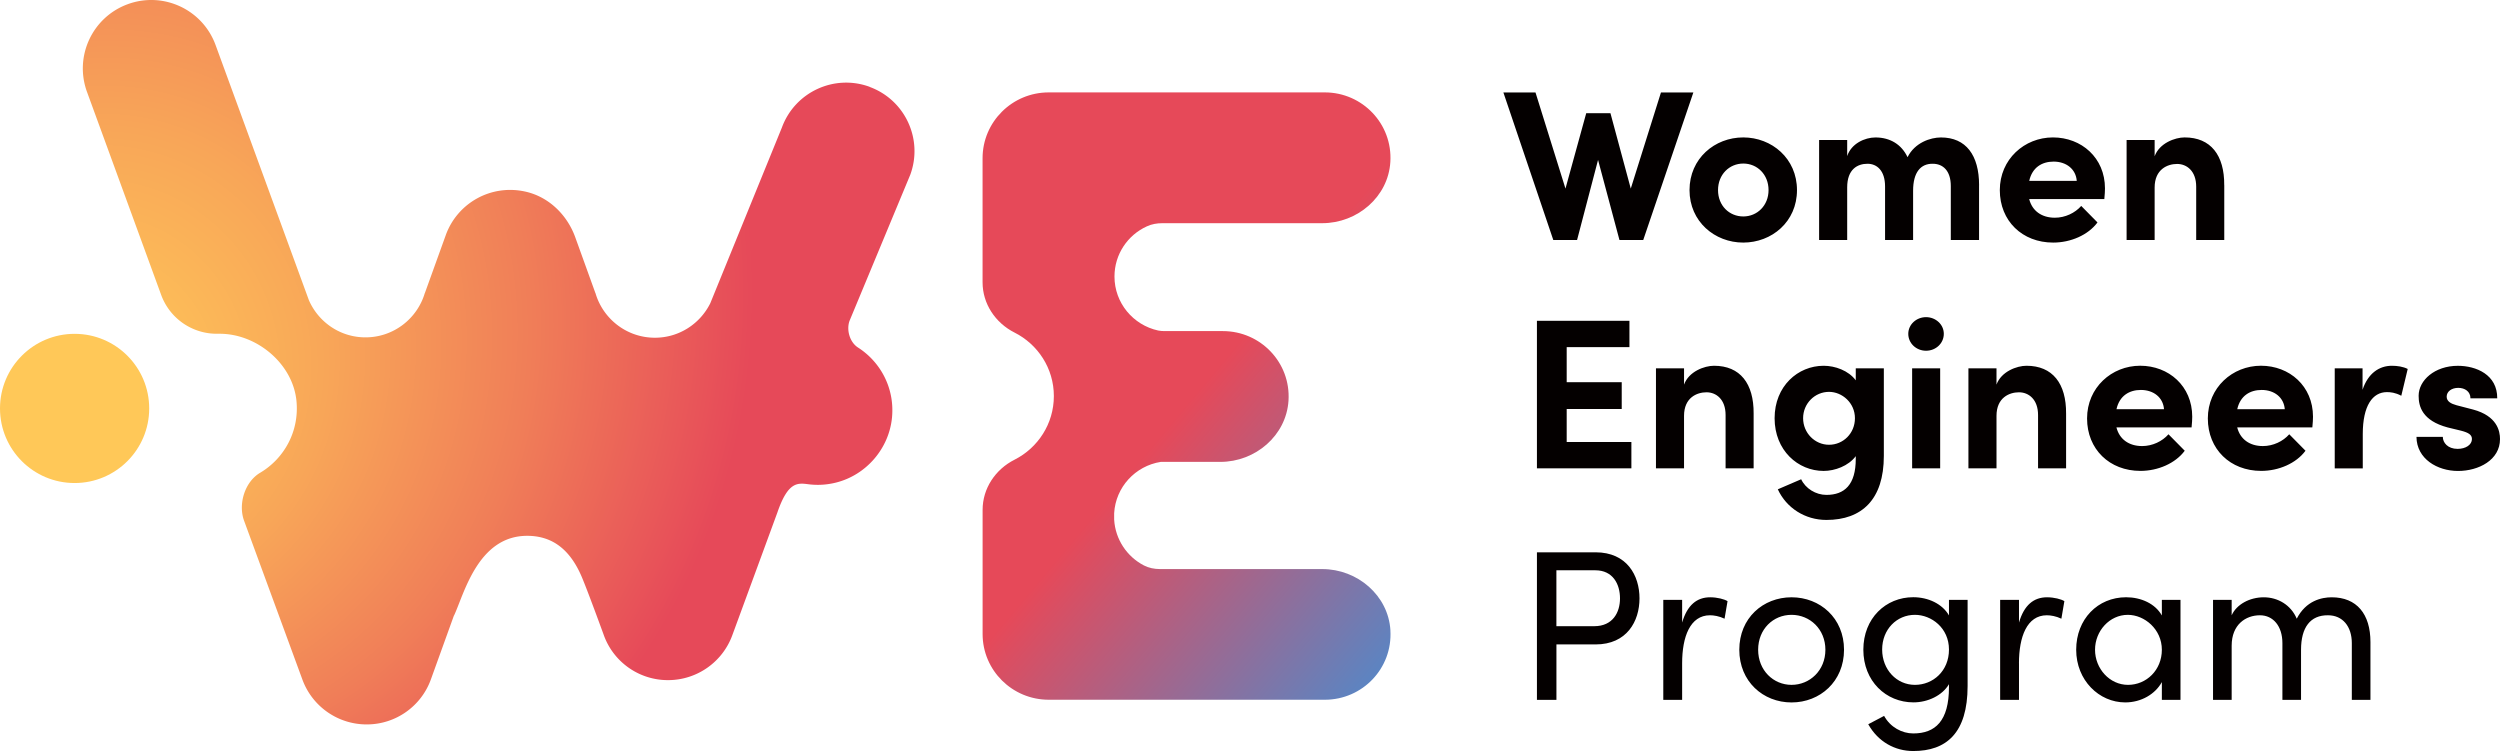
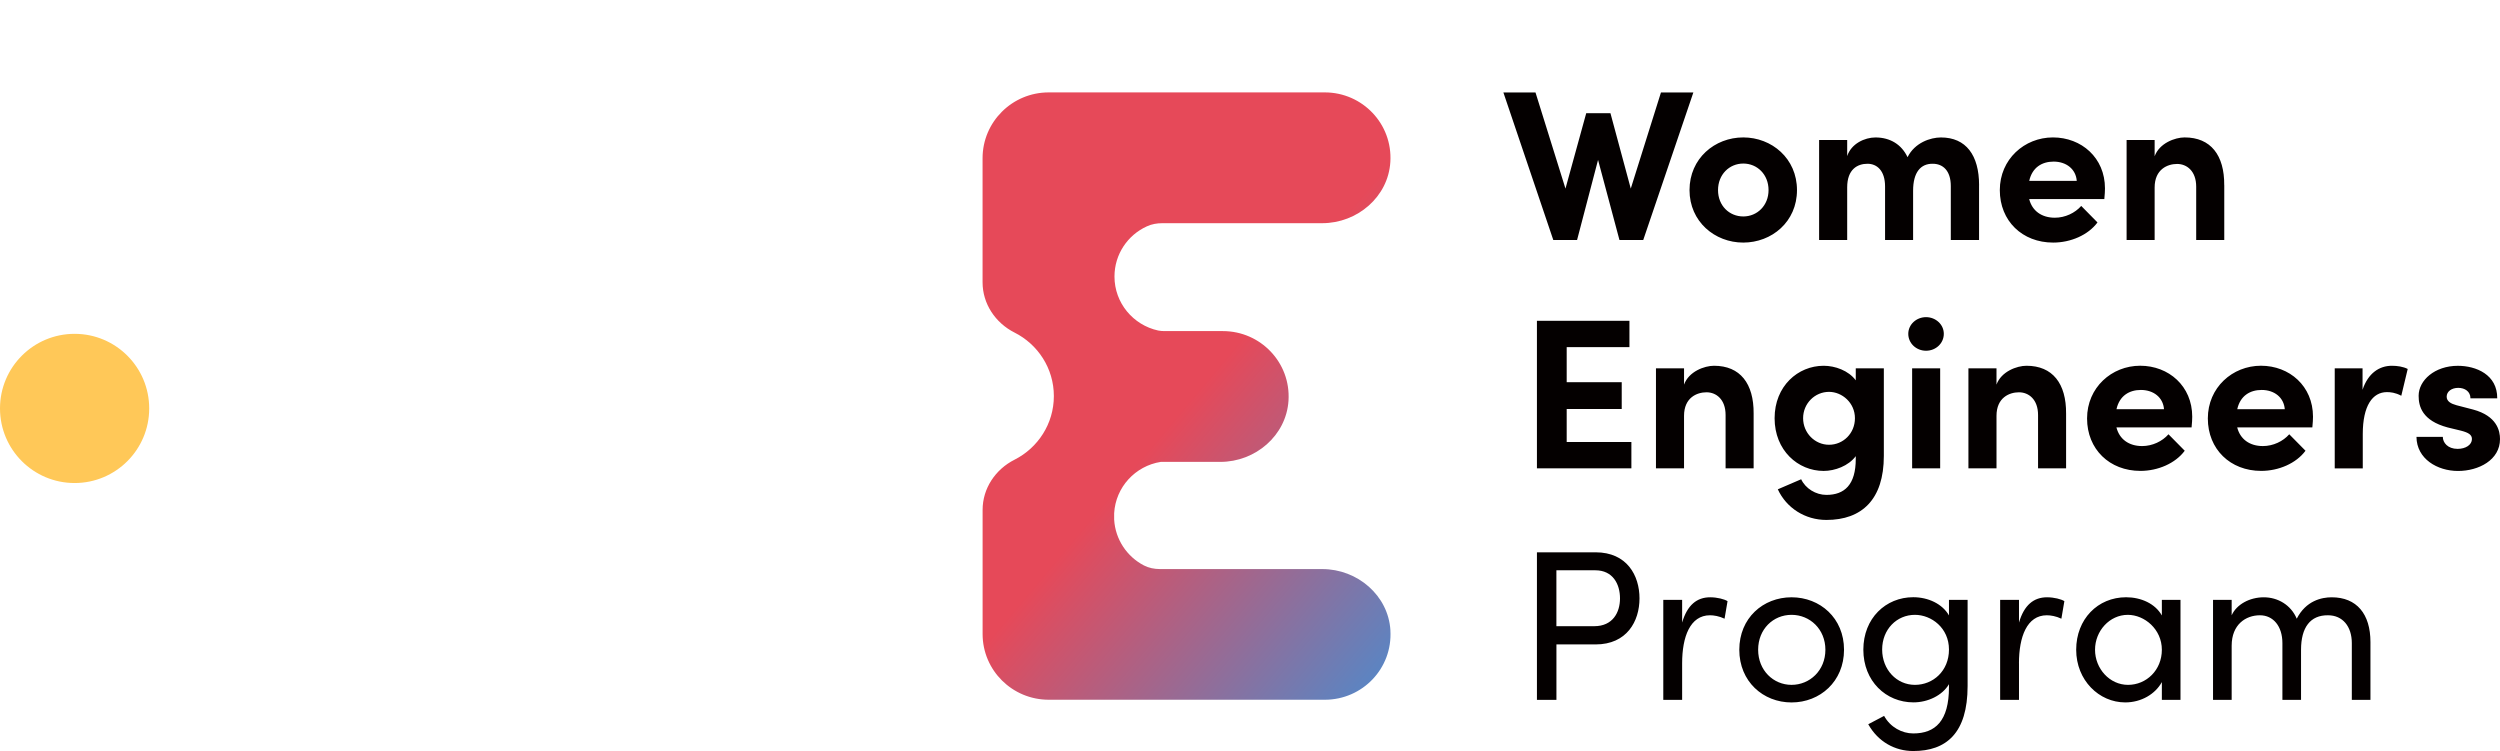
<svg xmlns="http://www.w3.org/2000/svg" data-name="レイヤー 2" viewBox="0 0 693.69 208.4">
  <defs>
    <radialGradient id="a" data-name="名称未設定グラデーション 3" cx="38.73" cy="82.08" fx="22.42" fy="112.2" r="170.47" gradientTransform="matrix(.999 .041 -.043 1.039 3.58 -5.12)" gradientUnits="userSpaceOnUse">
      <stop offset="0" stop-color="#ffc858" />
      <stop offset=".14" stop-color="#fdbf58" />
      <stop offset=".37" stop-color="#f8a658" />
      <stop offset=".67" stop-color="#f07e58" />
      <stop offset="1" stop-color="#e64959" />
    </radialGradient>
    <linearGradient id="b" data-name="名称未設定グラデーション 2" x1="399.36" y1="168.71" x2="266.61" y2="57.32" gradientUnits="userSpaceOnUse">
      <stop offset="0" stop-color="#5a85c3" />
      <stop offset=".52" stop-color="#e64959" />
    </linearGradient>
  </defs>
  <g data-name="レイヤー 2">
    <path d="M460.9 25.65h8.97l-13.91 40.94h-6.6l-5.94-22.22-5.82 22.22H431l-13.85-40.94h8.91l8.32 26.68 5.76-20.92h6.72l5.64 20.92 8.38-26.68zm7.9 27.1c0-8.79 7.01-14.62 14.91-14.62s14.91 5.82 14.91 14.62-7.01 14.56-14.91 14.56-14.91-5.82-14.91-14.56zm21.93 0c0-4.34-3.15-7.37-7.01-7.37s-7.01 3.03-7.01 7.37 3.15 7.31 7.01 7.31 7.01-3.03 7.01-7.31zm58.41-1.37v15.21h-7.84V51.62c0-4.34-2.26-6.18-4.99-6.18-3.33-.06-5.47 2.32-5.47 7.49V66.6h-7.78V51.74c0-4.4-2.26-6.3-4.87-6.3-2.79 0-5.64 1.54-5.64 6.54V66.6h-7.79V38.85h7.79v4.46c1.13-3.45 4.87-5.17 7.84-5.17 4.1 0 7.25 1.96 8.91 5.47 2.02-4.04 6.36-5.47 9.27-5.47 6.95 0 10.58 4.93 10.58 13.25zm34.77 3.86h-20.86c.83 3.27 3.45 5.17 7.13 5.17 2.85 0 5.59-1.31 7.31-3.27l4.51 4.58c-2.61 3.51-7.43 5.59-12.3 5.59-8.56 0-14.8-6-14.8-14.56s6.83-14.62 14.74-14.62 14.44 5.64 14.44 14.14c0 .77-.06 1.72-.18 2.97zm-7.66-5.05c-.24-3.27-2.91-5.35-6.42-5.35-3.21 0-5.94 1.6-6.77 5.35h13.19zm40.93 1.19v15.21h-7.79v-14.8c0-4.34-2.61-6.3-5.29-6.3s-6.24 1.49-6.24 6.54v14.56h-7.78V38.84h7.78v4.52c1.31-3.63 5.64-5.23 8.32-5.23 7.25 0 11.05 4.93 10.99 13.25zm-182.46 71.26h17.95v7.31h-26.21V89.01h25.67v7.31h-17.41v9.74h15.27v7.43h-15.27v9.15zm51.87-7.9v15.21h-7.78v-14.8c0-4.34-2.61-6.3-5.29-6.3s-6.24 1.48-6.24 6.54v14.56h-7.79V102.2h7.79v4.52c1.31-3.63 5.64-5.23 8.32-5.23 7.25 0 11.05 4.93 10.99 13.25zm28.35-12.54h7.78v24.3c0 12.12-6.12 17.77-15.93 17.77-5.94 0-11.11-3.33-13.49-8.5l6.48-2.79c1.19 2.55 4.04 4.34 7.01 4.34 4.99 0 8.14-2.79 8.14-9.98v-.77c-2.02 2.73-5.82 4.1-8.91 4.1-7.13 0-13.61-5.7-13.61-14.62s6.48-14.56 13.61-14.56c3.15 0 6.89 1.31 8.91 4.04v-3.33zm-.24 13.84c0-4.28-3.57-7.31-7.19-7.31-3.92 0-7.19 3.21-7.19 7.31s3.27 7.37 7.19 7.37 7.19-3.15 7.19-7.37zm14.8-23.41c0-2.61 2.26-4.63 4.93-4.63s4.93 2.02 4.93 4.63-2.2 4.69-4.93 4.69-4.93-2.08-4.93-4.69zm1.07 37.32V102.2h7.78v27.75h-7.78zm42.72-15.21v15.21h-7.78v-14.8c0-4.34-2.61-6.3-5.29-6.3s-6.24 1.48-6.24 6.54v14.56h-7.79V102.2h7.79v4.52c1.31-3.63 5.64-5.23 8.32-5.23 7.25 0 11.05 4.93 10.99 13.25zm34.83 3.86h-20.86c.83 3.27 3.45 5.17 7.13 5.17 2.85 0 5.59-1.31 7.31-3.27l4.51 4.57c-2.61 3.51-7.43 5.59-12.3 5.59-8.56 0-14.8-6-14.8-14.56s6.83-14.62 14.74-14.62 14.44 5.64 14.44 14.14c0 .77-.06 1.72-.18 2.97zm-7.66-5.05c-.24-3.27-2.91-5.35-6.42-5.35-3.21 0-5.94 1.6-6.77 5.35h13.19zm41.17 5.05h-20.86c.83 3.27 3.45 5.17 7.13 5.17 2.85 0 5.59-1.31 7.31-3.27l4.51 4.57c-2.61 3.51-7.43 5.59-12.3 5.59-8.56 0-14.8-6-14.8-14.56s6.83-14.62 14.74-14.62 14.44 5.64 14.44 14.14c0 .77-.06 1.72-.18 2.97zm-7.66-5.05c-.24-3.27-2.91-5.35-6.42-5.35-3.21 0-5.94 1.6-6.77 5.35h13.19zm34.11-11.17l-1.78 7.43c-1.66-.89-3.03-1.01-3.98-1.01-3.98 0-6.71 3.74-6.71 11.65v9.51h-7.78v-27.75h7.72v5.94c1.54-4.64 4.69-6.66 8.14-6.66 1.48 0 3.15.24 4.4.89zm2.43 18.84h7.31c0 1.6 1.37 3.33 4.1 3.33 2.26 0 3.98-1.13 3.98-2.73 0-1.19-.95-1.78-3.03-2.32l-3.68-.89c-7.13-1.9-8.08-5.88-8.08-8.79 0-4.28 4.46-8.32 10.88-8.32 5.05 0 10.99 2.44 10.93 9.03h-7.43c0-1.9-1.55-2.91-3.39-2.91s-3.21 1.01-3.21 2.44c0 1.31 1.19 1.96 2.73 2.38l4.58 1.19c6.66 1.78 7.49 5.94 7.49 8.2 0 5.82-5.94 8.85-11.65 8.85s-11.47-3.33-11.53-9.45zm-227.77 32.03c8.68 0 12.18 6.42 12.18 12.78s-3.51 12.78-12.18 12.78h-10.87v15.39h-5.41v-40.94h16.28zm-.36 20.5c5.11 0 7.13-3.8 7.13-7.72s-1.96-7.79-6.83-7.79h-10.82v15.51h10.52zm36.97-6.95l-.83 4.87c-1.48-.71-2.97-.95-4.04-.95-5.53 0-7.73 6-7.73 13.31v10.16h-5.23v-27.75h5.23v6.3c1.43-4.87 4.1-7.01 7.78-7.01 1.96 0 3.98.53 4.81 1.07zm3.26 13.49c0-8.8 6.6-14.56 14.5-14.56s14.56 5.76 14.56 14.56-6.66 14.62-14.56 14.62-14.5-5.82-14.5-14.62zm23.89 0c0-5.7-4.28-9.69-9.39-9.69s-9.27 3.98-9.27 9.69 4.22 9.74 9.27 9.74 9.39-3.98 9.39-9.74zm34.29-13.85h5.17v23.89c0 13.13-5.94 18.06-15.09 18.06-5.05 0-9.74-2.55-12.48-7.43l4.4-2.32c1.72 3.15 4.99 4.87 8.08 4.87 6.12 0 9.92-3.45 9.92-12.84v-.83c-1.84 3.15-5.88 5.05-9.86 5.05-7.61 0-13.9-5.88-13.9-14.62s6.24-14.56 13.84-14.56c4.16 0 8.08 1.84 9.92 5.05v-4.34zm0 13.79c0-6-4.87-9.63-9.45-9.63-5.05 0-9.09 4.04-9.09 9.63s4.04 9.8 9.09 9.8 9.45-3.86 9.45-9.8zm19.43 3.8v10.16h-5.23v-27.75h5.23v6.3c1.43-4.87 4.1-7.01 7.78-7.01 1.96 0 3.98.53 4.81 1.07l-.83 4.87c-1.48-.71-2.97-.95-4.04-.95-5.53 0-7.73 6-7.73 13.31m39.65-17.59h5.17v27.75h-5.17v-4.93c-1.84 3.33-5.7 5.64-10.16 5.64-7.25 0-13.61-6.12-13.61-14.62s6-14.56 13.85-14.56c4.16 0 8.08 1.78 9.92 5.05v-4.34zm0 13.85c0-5.7-4.81-9.69-9.45-9.69-5.05 0-9.09 4.46-9.09 9.69s4.04 9.74 9.15 9.74 9.39-4.1 9.39-9.74zm57.88-2.14v16.04h-5.17v-15.75c0-4.63-2.55-7.72-6.6-7.72-4.93-.06-7.49 3.39-7.49 9.57v13.9h-5.17v-15.75c0-4.69-2.55-7.72-6.24-7.72-3.92 0-7.84 2.55-7.84 8.44v15.03h-5.17v-27.75h5.17v4.28c1.37-3.03 4.99-4.99 8.91-4.99s7.55 2.14 9.15 5.94c2.55-4.99 6.89-5.94 9.69-5.94 6.95 0 10.76 4.63 10.76 12.42z" fill="#040000" />
    <circle cx="20.7" cy="113.33" r="20.7" fill="#ffc858" />
-     <path d="M241.33 24.1c-9.84-3.62-20.75 1.43-24.37 11.28l-19.88 48.78c-2.81 5.65-8.62 9.55-15.36 9.55-7.83 0-14.43-5.25-16.5-12.41h-.02l-5.58-15.46c-2.23-6.19-7.28-11.16-13.69-12.64-9.67-2.23-19.04 3.16-22.24 12.04L117.9 81.3h-.02c-2.1 7.12-8.68 12.31-16.47 12.31-7.04 0-13.05-4.25-15.7-10.31L59.8 12.45C56.18 2.61 45.28-2.45 35.43 1.17c-9.84 3.61-14.89 14.52-11.28 24.36l20.58 56.33a16.411 16.411 0 0015.39 10.75h.84c10.33 0 20.28 8.33 21.3 18.61.84 8.47-3.43 16.03-10.09 19.97-4.25 2.51-6.14 8.68-4.44 13.31l16.18 44.07a18.984 18.984 0 0017.82 12.44h.05c7.97 0 15.08-5 17.78-12.49l6.4-17.74h.03c2.75-5.83 6.55-21.97 20.11-22.1 7.34-.07 12.2 4.03 15.34 11.44 1.68 3.96 6.1 16.11 6.1 16.11 2.7 7.5 9.82 12.49 17.78 12.49h.05c7.96 0 15.08-4.97 17.82-12.44l12.52-34.09c2.98-8.69 5.67-8.19 8.69-7.81 2.4.3 4.94.18 7.55-.47 8.4-2.09 14.74-9.45 15.56-18.07.77-8.14-3.19-15.41-9.44-19.41-2.28-1.46-3.27-4.88-2.34-7.42l16.85-40.53c3.61-9.84-1.43-20.75-11.28-24.36z" fill="url(#a)" />
    <path d="M385.8 174.92c.64 10.52-7.74 19.24-18.19 19.24H291c-10.13 0-18.35-8.16-18.35-18.24v-34.43c0-5.96 3.53-11.25 8.89-13.95 6.46-3.28 10.88-9.94 10.88-17.64s-4.44-14.36-10.91-17.62c-5.34-2.7-8.87-8-8.87-13.95V43.9c0-10.08 8.22-18.26 18.35-18.26h76.61c10.45 0 18.83 8.75 18.19 19.27-.57 9.69-9.14 17.02-18.92 17.02h-44.35c-1.47 0-2.96.25-4.28.87-5.32 2.41-9 7.74-9 13.93 0 7.35 5.2 13.47 12.12 14.98.57.11 1.15.16 1.74.16h16.22c10.45 0 18.86 8.73 18.21 19.27-.6 9.69-9.16 17.02-18.92 17.02h-16.52c-7.08 1.12-12.53 7.01-12.94 14.25v1.76c.32 5.52 3.57 10.29 8.25 12.72 1.37.71 2.93 1.01 4.49 1.01h45c9.78 0 18.35 7.33 18.92 17.02z" fill="url(#b)" />
  </g>
</svg>